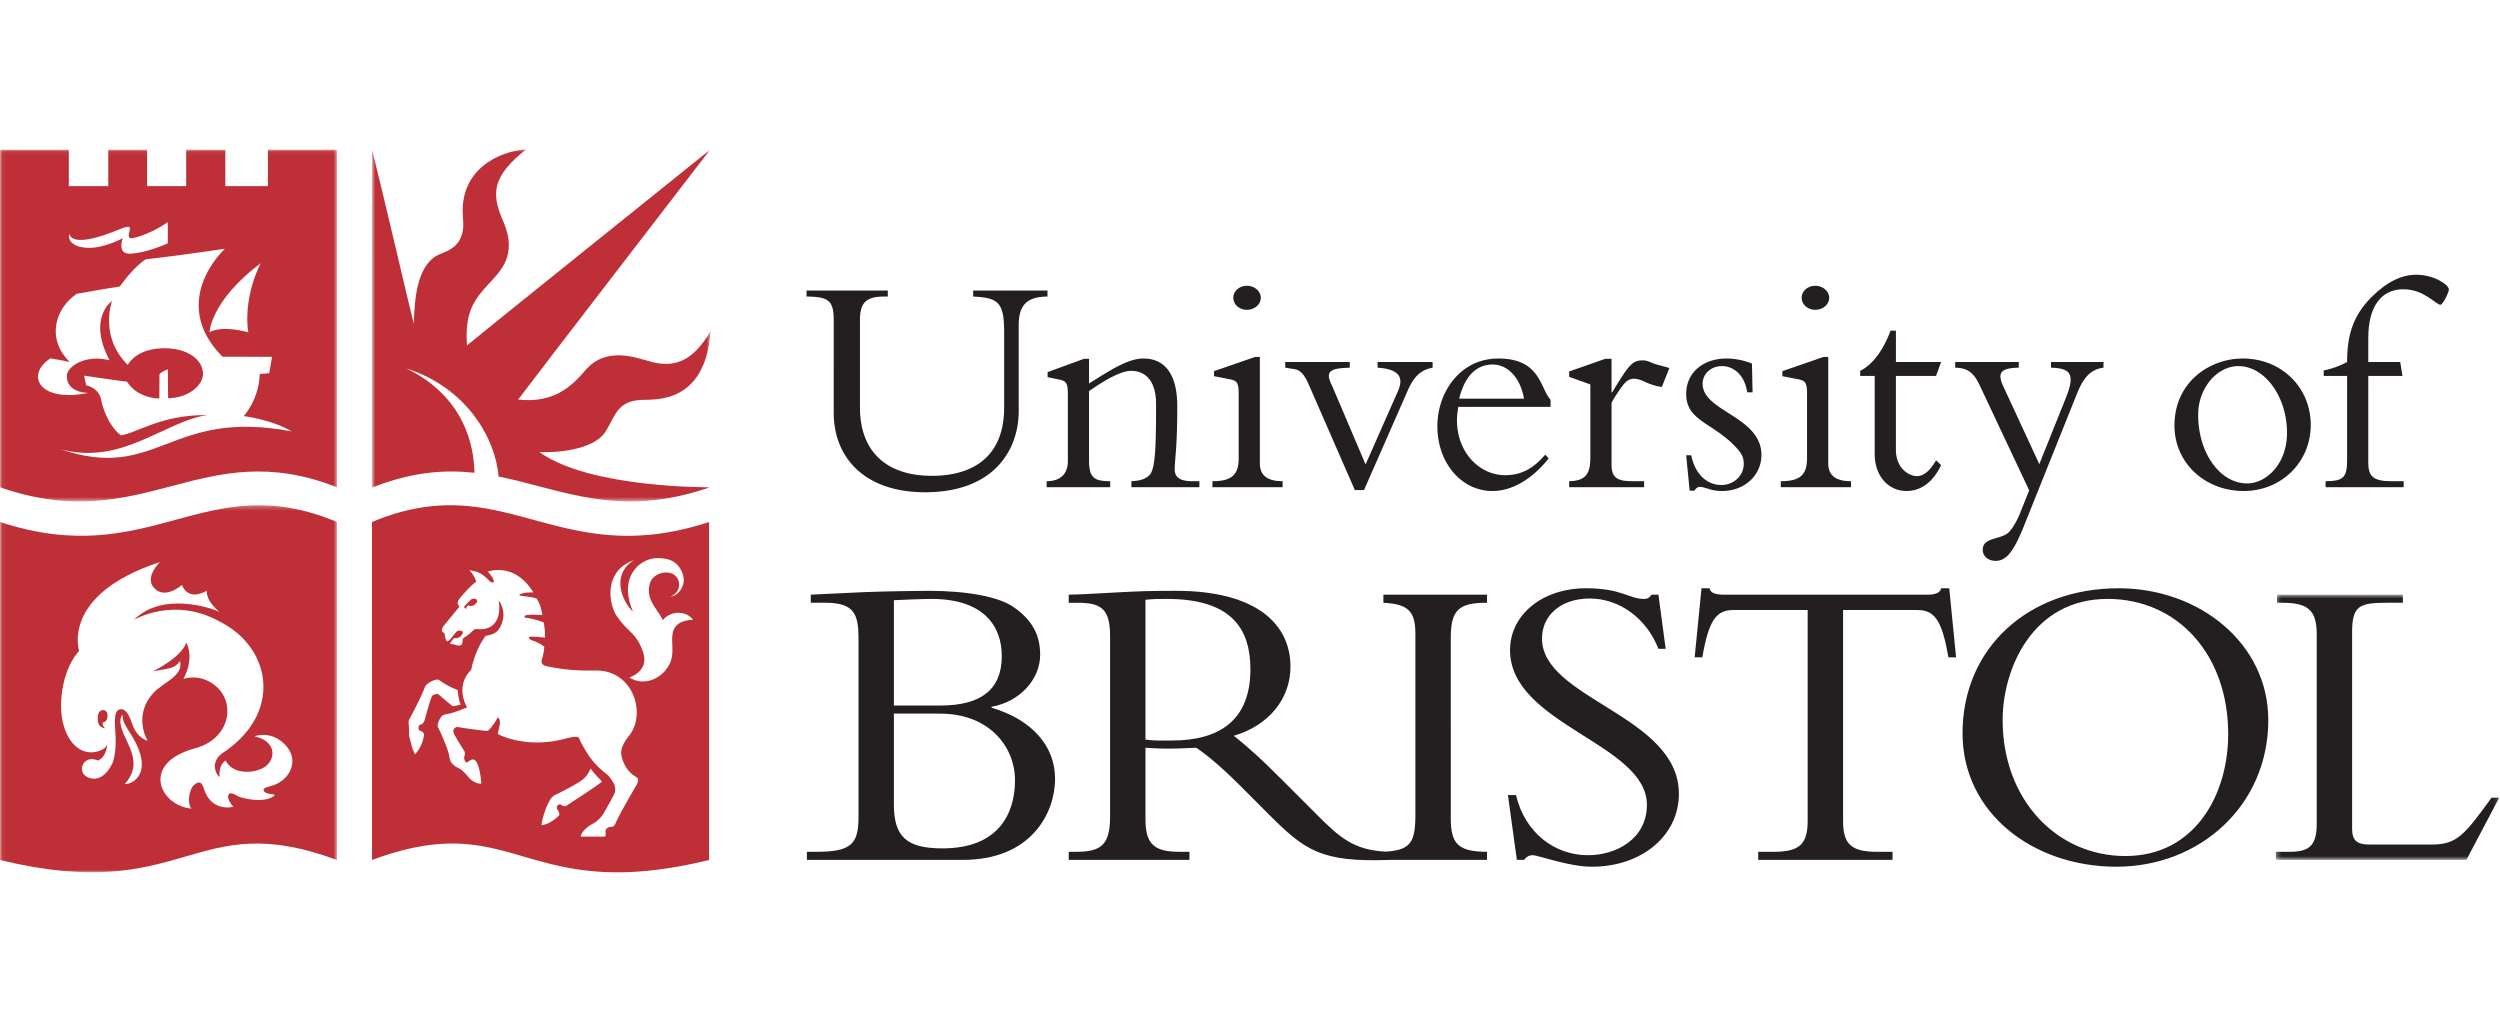
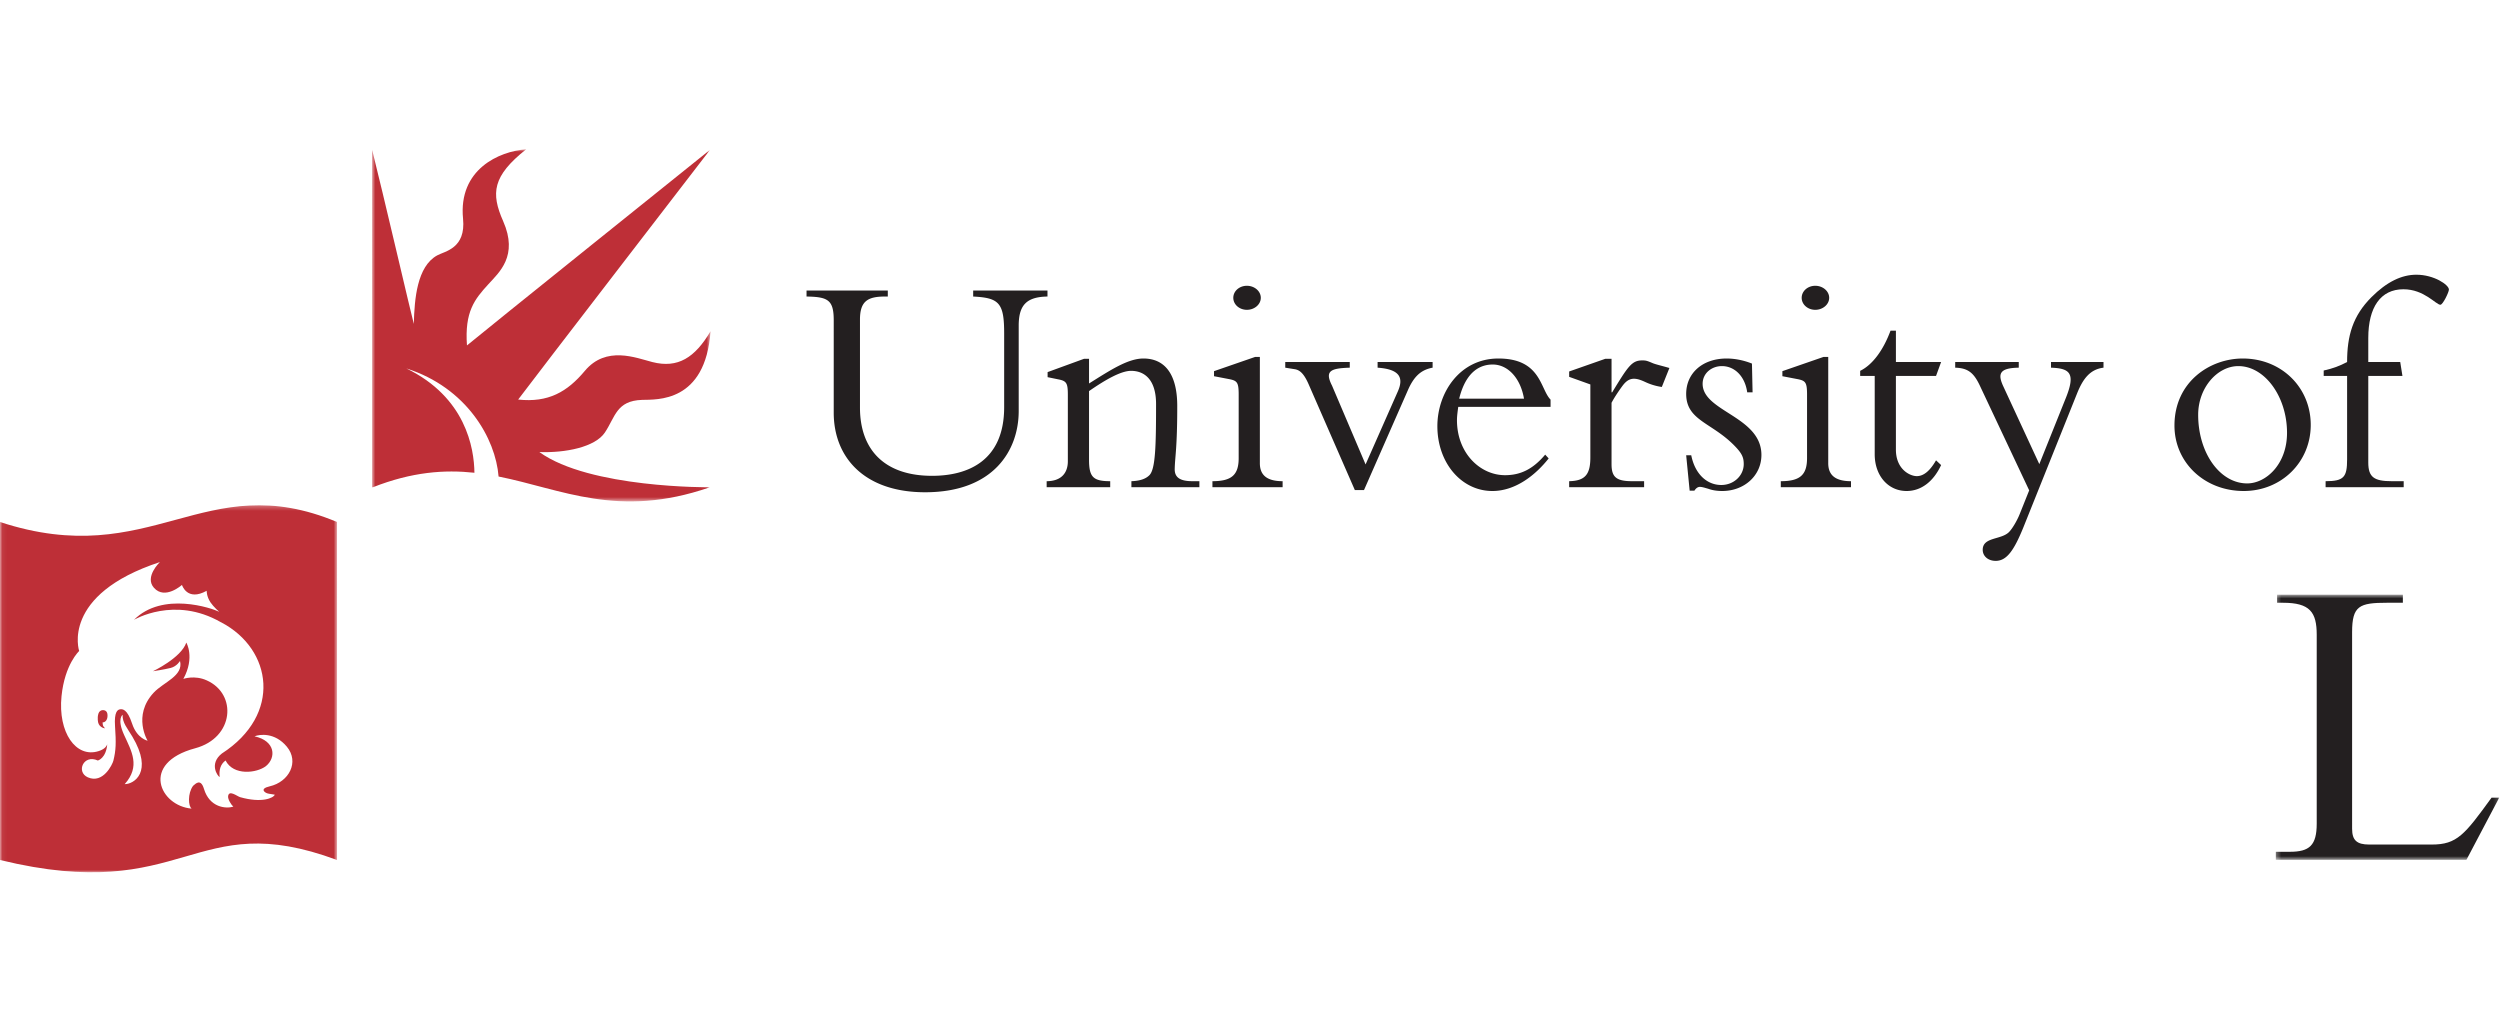
<svg xmlns="http://www.w3.org/2000/svg" xmlns:xlink="http://www.w3.org/1999/xlink" width="2500" height="1026" viewBox="0 0 543 158">
  <title>university-of-bristol-mark</title>
  <defs>
    <path id="a" d="M48.832.694V58.3H.303V.694z" />
    <path id="c" d="M.815.958h73.518v76.487H.815V.958z" />
    <path id="e" d="M.06 76.447V.046h73.141v76.4z" />
    <path id="g" d="M.06.278V80h73.146V.278H.06z" />
  </defs>
  <g fill="none" fill-rule="evenodd">
-     <path d="M194.154 122.576h10.002c10.837 0 16.302 7.32 16.302 14.451 0 7.223-3.52 14.816-15.746 14.816-7.781 0-10.558-2.502-10.558-9.539v-19.728zm-7.685 22.412c0 5.84-1.483 7.597-9.075 7.597h-2.134v1.758h33.897c14.914 0 20.006-10.279 20.006-17.595 0-7.223-5.092-12.875-13.796-15.467v-.188c6.205-1.11 10.556-6.017 10.556-11.295 0-4.449-1.852-7.6-5.65-10.28-3.335-2.41-10.466-3.616-18.615-3.616-1.762 0-8.8.092-13.896.28-2.683.093-9.075.463-11.668.553v1.761h3.242c6.482 0 7.133 2.778 7.133 8.056v38.436zm7.685-47.048c2.315-.093 6.116-.278 8.15-.278 11.393 0 15.282 5.928 15.282 12.412 0 7.224-4.445 10.742-13.336 10.742h-10.096V97.94zM254.544 128.412c-2.134 0-3.523.091-5.745-.185v-30.38c1.666-.185 2.87-.185 4.63-.185 14.274 0 18.157 6.671 18.157 15.281 0 11.115-6.754 15.47-17.042 15.47m68.437-29.917v-1.76h-22.508v1.76c5.185.276 6.949 1.665 6.949 6.668v39.457c0 6.017-1.147 7.586-6.447 7.931-7.065-.37-10.065-3.142-15.133-8.207l-7.311-7.318c-4.347-4.354-7.126-6.949-10.554-9.634 7.595-2.222 12.314-8.058 12.314-15.003 0-9.448-7.685-16.488-24.822-16.488-6.024 0-7.876.092-11.673.281-3.796.182-9.447.552-11.67.552v1.761h2.039c5.372 0 6.947 1.665 6.947 7.411v38.991c0 6.207-1.947 7.687-7.41 7.687h-1.575v1.758h26.216v-1.758h-2.134c-5.188 0-7.41-1.39-7.41-6.947v-15.654c1.483.094 2.686.19 4.724.19 2.504 0 3.986-.096 6.303-.19 2.224 1.484 5.469 4.168 9.543 8.243l6.11 6.118c8.007 8.014 11.423 10.545 26.505 9.998h20.997v-1.758c-6.391 0-7.872-1.853-7.872-7.317V106c0-6.205 2.038-7.503 7.872-7.503M329.277 140.267c1.947 8.244 8.428 13.06 15.652 13.06 6.207 0 12.78-3.613 12.78-10.928 0-13.341-29.729-17.412-29.729-33.62 0-7.691 7.04-13.433 16.488-13.433 7.776 0 9.354 2.317 12.596 2.317.738 0 1.108-.186 1.666-.927h1.481l1.574 11.762h-1.574c-2.594-6.668-8.52-10.925-14.913-10.925-6.113 0-10.375 3.515-10.375 8.703 0 13.15 29.733 16.676 29.733 33.713 0 9.076-8.06 15.84-18.895 15.84-5.093 0-11.574-2.502-12.87-2.502-.835 0-1.485.46-1.854 1.016h-1.574l-1.942-14.076h1.756M400.316 145.826c0 5.002 1.662 6.76 7.312 6.76h3.432v1.757h-29.178v-1.758h3.43c5.65 0 7.313-1.757 7.313-6.759v-45.753H376.51c-3.7 0-5.369 2.125-6.763 10.275h-1.664l1.482-15.002h1.758c.098.556.467.93 1.021 1.112.555.187 1.205.277 1.852.277h44.55c1.298 0 2.686-.277 2.874-1.389h1.756l1.484 15.002h-1.67c-1.387-8.15-3.055-10.275-6.758-10.275h-16.115v45.753M492.672 123.966c0-16.67-15.004-28.62-32.508-28.62-19.726 0-33.902 13.059-33.902 31.489 0 17.323 15.287 28.993 33.439 28.993 17.967 0 32.97-13.153 32.97-31.862m-8.708 3.055c0 13.15-7.221 26.486-22.316 26.486-14.914 0-26.674-12.22-26.674-29.541 0-11.115 6.478-26.304 22.78-26.304 15.284 0 26.21 12.136 26.21 29.359" fill="#231F20" />
    <g transform="translate(494 96.042)">
      <mask id="b" fill="#fff">
        <use xlink:href="#a" />
      </mask>
      <path d="M41.703 58.3H.303v-1.757h3.054c4.262 0 5.834-1.39 5.834-6.115V9.398c0-4.906-1.48-6.944-7.314-6.944H.582V.694h27.32v1.76h-3.429c-6.016 0-7.596.648-7.596 6.39V51.54c0 2.5 1.023 3.429 3.707 3.429h13.613c5.465 0 7.13-2.131 12.97-10.187h1.665L41.703 58.3" fill="#231F20" mask="url(#b)" />
    </g>
    <g transform="translate(80 -.958)">
      <mask id="d" fill="#fff">
        <use xlink:href="#c" />
      </mask>
      <path d="M23.046 71.217c-.067-5.391-1.897-16.41-14.794-22.662 13.096 4.16 19.395 15.225 20.039 23.48 13.749 2.74 25.95 9.21 45.762 2.379l.068-.043s-26.07.237-36.972-7.65c5.63.213 12.112-1.062 14.236-4.25 2.264-3.395 2.498-6.902 8.075-7.082 3.133-.101 13.759.692 14.873-14.91-3.4 5.738-7.082 8.11-12.643 6.694-3.55-.905-10.03-3.621-14.661 1.912-3.824 4.568-7.931 6.94-14.484 6.233 2.622-3.541 41.683-54.254 41.683-54.254s-50.04 40.16-52.802 42.497c-.531-7.331 1.664-10.022 4.603-13.245 2.405-2.636 6.586-6.207 3.258-13.741C26.596 10.484 26.95 6.8 34.28.958c-5.844.425-14.761 4.355-13.706 15.086.638 6.48-3.953 7.04-5.631 7.968-4.355 2.408-4.923 9.42-5.064 14.874C9.385 37.115 3.047 9.863.816 1.045.814 1.05.815 74.37.815 74.37h.168c8.492-3.345 15.557-3.856 22.063-3.154" fill="#BE2F37" mask="url(#d)" />
    </g>
    <path d="M227.512 30.68v1.304c-4.6.068-6.249 1.923-6.249 6.32v18.542c0 8.516-5.427 17.65-20.33 17.65-13.117 0-19.848-7.487-19.848-17.307V37.135c0-4.396-1.236-5.083-5.905-5.15v-1.306h17.65v1.305h-.619c-3.776 0-5.425 1.031-5.425 5.014V56.09c0 9.272 5.425 14.835 15.658 14.835 7.761 0 15.66-3.229 15.66-14.904V40.02c0-6.593-1.03-7.76-6.73-8.035V30.68h16.138M236.538 67.422c0 3.777.892 4.67 4.6 4.67v1.305h-13.804v-1.305c3.022 0 4.602-1.648 4.602-4.327V53.343c0-2.541-.275-3.022-2.06-3.366l-2.336-.48v-1.1l7.898-2.883h1.1v5.356c4.6-2.884 8.446-5.426 11.812-5.426 4.671 0 7.348 3.435 7.348 10.303 0 9.134-.48 10.919-.549 13.598-.068 1.854 1.031 2.747 3.846 2.747h1.511v1.305H245.74v-1.305c1.991-.07 3.16-.55 3.914-1.305 1.305-1.305 1.443-6.32 1.443-15.453 0-5.494-2.679-7.211-5.426-7.211-2.198 0-5.562 1.923-9.133 4.396v14.903M270.825 29.648c1.647 0 3.021 1.168 3.021 2.611 0 1.442-1.374 2.61-3.02 2.61-1.649 0-2.954-1.168-2.954-2.61 0-1.443 1.305-2.611 2.953-2.611m2.815 38.529c0 2.404 1.307 3.915 4.944 3.915v1.305H263.34v-1.305c4.19 0 5.701-1.373 5.701-5.013V53.275c0-2.679-.344-3.023-2.129-3.366l-3.228-.619v-1.098l8.928-3.09h1.03v23.075M294.27 74.015l-9.96-22.8c-1.03-2.405-1.923-3.229-3.02-3.435l-2.134-.343v-1.236h14.013v1.236c-4.19.137-5.494.686-3.847 3.915l7.281 17.1 7.006-15.864c1.237-2.817.618-4.808-4.396-5.15V46.2h11.95v1.236c-2.608.48-4.122 1.991-5.424 5.013l-9.477 21.565h-1.992M336.783 55.953v-1.58c-2.266-2.267-2.06-8.929-11.332-8.929-8.379 0-13.254 7.418-13.254 14.698 0 7.966 5.217 14.08 11.95 14.08 5.013 0 9.34-3.435 12.224-7.075l-.756-.824c-2.609 3.09-5.287 4.464-8.72 4.464-5.428 0-10.442-4.808-10.442-11.949 0-.894.14-1.854.275-2.885h20.055zm-19.85-1.787c1.582-6.386 5.016-7.416 7.284-7.416 3.295 0 6.041 2.953 6.796 7.416h-14.08zM350.027 68.384c0 2.815 1.03 3.708 4.463 3.708h2.611v1.305h-16.279v-1.305c3.504-.07 4.603-1.511 4.603-5.151V51.077l-4.603-1.65v-1.166l7.83-2.747h1.375v7.279h.137c3.433-5.631 4.258-6.936 6.523-6.936.826 0 1.031.069 2.336.619.686.274 1.924.548 3.572 1.029l-1.648 4.12a12.633 12.633 0 0 1-3.64-1.098c-.755-.343-1.579-.687-2.403-.687-1.238 0-1.994.825-2.68 1.785-.892 1.237-1.648 2.404-2.197 3.435v13.324M367.338 66.46c.822 4.121 3.432 6.456 6.525 6.456 2.745 0 4.875-2.061 4.875-4.532 0-1.443-.343-2.336-2.2-4.19-4.876-4.876-10.3-5.356-10.3-11.058 0-4.532 3.573-7.692 8.79-7.692 1.855 0 3.78.413 5.496 1.1l.136 6.249h-1.166c-.482-3.503-2.75-5.7-5.496-5.7-2.267 0-4.187 1.579-4.187 3.846 0 6.045 12.77 7.074 12.77 15.453 0 4.463-3.706 7.829-8.513 7.829-1.304 0-2.267-.206-3.023-.481-.756-.205-1.303-.412-1.853-.412-.413 0-.823.275-1.168.825h-1.03l-.756-7.693h1.1M394.275 29.648c1.65 0 3.023 1.168 3.023 2.611 0 1.442-1.373 2.61-3.023 2.61-1.645 0-2.95-1.168-2.95-2.61 0-1.443 1.305-2.611 2.95-2.611m2.818 38.529c0 2.404 1.305 3.915 4.944 3.915v1.305h-15.246v-1.305c4.191 0 5.7-1.373 5.7-5.013V53.275c0-2.679-.343-3.023-2.13-3.366l-3.227-.619v-1.098l8.928-3.09h1.031v23.075M421.61 46.201l-1.1 3.021h-8.719v16.003c0 4.325 3.09 5.768 4.531 5.768 1.51 0 2.885-1.167 4.187-3.434l1.1 1.03c-1.648 3.571-4.326 5.632-7.486 5.632-4.053 0-6.936-3.366-6.936-7.966V49.222h-3.158v-1.099c2.678-1.305 5.014-4.464 6.592-8.722h1.17v6.8h9.818M448.777 53.824c2.06-5.22.754-6.25-3.299-6.387v-1.236h11.401v1.236c-2.815.343-4.393 2.266-5.698 5.493l-11.675 29.121c-2.063 5.082-3.64 7.347-6.043 7.347-1.65 0-2.817-1.029-2.817-2.403 0-2.817 3.981-2.13 5.7-3.845.753-.758 1.785-2.542 2.333-3.915l2.061-5.152-10.645-22.595c-1.302-2.816-2.54-3.983-5.425-4.05V46.2h13.804v1.236c-4.189.068-4.668 1.305-3.295 4.188l7.76 16.76 5.838-14.56M472.293 60.005c0 8.035 6.523 14.216 15.039 14.216 8.174 0 14.561-6.25 14.561-14.353 0-8.174-6.387-14.424-14.766-14.424-7.143 0-14.834 5.083-14.834 14.56m5.15-2.335c0-5.906 4.19-10.576 8.721-10.576 5.77 0 10.578 6.662 10.578 14.492 0 6.866-4.601 10.988-8.654 10.988-5.906 0-10.645-6.594-10.645-14.904" fill="#231F20" />
    <g>
      <path d="M521.809 49.222h-7.418V68.04c0 3.16 1.236 4.052 5.082 4.052h2.61v1.305h-16.961v-1.305c3.982 0 4.669-.893 4.669-4.739v-18.13h-5.084v-1.169c1.922-.41 3.573-1.03 5.084-1.853 0-5.7 1.237-10.028 5.289-14.08 3.364-3.365 6.59-4.876 9.75-4.876 3.846 0 7.075 2.198 7.075 3.228 0 .55-1.305 3.296-1.854 3.296-.963 0-3.504-3.364-8.037-3.364-4.943 0-7.623 3.914-7.623 10.576v5.22h6.938l.48 3.021" fill="#231F20" />
      <g transform="translate(0 .042)">
        <mask id="f" fill="#fff">
          <use xlink:href="#e" />
        </mask>
-         <path d="M53.939 39.707c-.566-3.046-.283-9.066 2.692-15.015-10.979 8.287-11.12 15.015-11.12 15.015s2.125-1.629 8.428 0M48.84 21.575s-13.316 1.913-17.14 2.267c-2.639 1.558-5.666 5.914-5.666 5.914s-3.117.46-9.349 1.594c-4.334 2.827-6.942 9.419-1.559 14.802-1.7-.354-1.7-.354-4.179-.779-5.312 3.4-2.833 9.704 8.216 7.508-3.116-.106-4.675-1.629-4.639-3.613-.071-2.16 4.144-4.851 9.279-3.47-4.888-9.243.53-12.891.53-12.891s-2.867 7.632 3.401 13.882c.566-.92 2.443-3.505 7.72-3.611 5.257-.106 8.56 2.476 8.64 5.453.071 2.621-3.258 5.383-7.578 5.383l-.071-6.262s-1.407.507-1.806 1.062c.006.288-.035 5.271-.035 5.271-1.701 0-5.17-.708-7.012-3.648-1.417-.141-9.314-1.31-9.314-1.31l.425 2.089s2.763.461 3.293 3.223c.643 3.342 2.55 6.41 4.25 7.65 3.293-.39 8.747-4.533 18.77-4.392-9.208 1.275-18.557 11.119-32.015 7.366 21.39 7.296 23.586-8.924 50.358-3.824-4.178-2.55-10.411-3.329-10.411-3.329s3.328-3.613 3.47-9.137c.425-.027.992-.071 2.055-.177.354-1.771.601-3.568.601-3.568s-5.843-.009-10.747-.009c-11.935-12.076.513-23.444.513-23.444m-29.889-.212c3.364.176 7.453-1.914 7.72-2.09 0 0-1.417 3.577 1.77 3.365 3.46-.231 7.443-2.005 8.004-2.266v-4.605c-.308.227-3.68 2.61-7.507 3.471-1.398.314-.921-.921-.78-1.629.142-.708.237-1.287-2.266-.248-10.235 4.25-10.766 1.346-10.766.991-.424.497-.245 2.796 3.825 3.011M73.201.046v73.325c-29.5-11.616-41.789 10.908-73.201 0V.046h14.945v7.915h8.571L23.515.046h8.429l.001 7.916 8.498-.001V.046h8.5v7.915l9.242.001V.046h15.016" fill="#BE2F37" mask="url(#f)" />
      </g>
-       <path d="M101.352 99.824s-.35-.174.316-.729c.082-.069.21.083.597.087.521.007.794-.173 1.226-.693.654-.79-.709-1.095-1.15-.714-.487.414-.835.847-1.25 1.227 0 0-.7.622.261.822zm25.252 37.041c-1.168.955-4.78 2.778-5.684 3.203-.902.426-1.192.683-1.858 2.002-.815 1.612-1.594 4.535-1.382 4.744 2.231-.352 3.825-2.229 3.825-2.229s.035-.46-.46-1.242c-.41-.644.39-1.343.885-.937.377.31.903.373 1.222.105.318-.265 7.277-4.69 7.596-5.206a30.263 30.263 0 0 1-2.497-2.813s-.478 1.416-1.647 2.373zm-27.197-19.407c-2.975-1.207-3.64-2.01-4.197-2.25-.496-.21-2.544.66-2.886 1.54-.92 2.373-2.974 6.25-3.275 6.8-.163.295-.337.638-.302 1.028.036.388.151 1.912.116 2.265-.036.356.017.817.158 1.17.142.354.33 1.875 1.107 3.4 1.736-1.736 1.99-4.296 1.877-3.79-.003.013.55-.937-.832-1.364-.393-.12-.335-1.144.088-1.275.514-.158.78-.302 1.028-1.22.248-.923 1.182-4.23 1.487-4.87.047-.098.133-.264.305-.344a3.42 3.42 0 0 1 .847-.252c.13-.02.38.121.455.198.472.477 2.926 2.468 2.926 2.468s1.098-.105 1.771-.388c-.426-.674-.602-2.304-.673-3.116zm-3.002-13.99s-1.036 1.276.133 1.595c.027.37.173 1.103.32 1.487.194.513.53.345.902-.08s.97-1.232 1.408-1.7c.398-.424 1.785-.272 1.222.583-.372.567-.664.72-1.142.825-.378.083-.492-.24-.903.32-.433.586-.896.996-.133.996.398 0 1.155.371 1.66.29.475-.074.528-.384.58-.81.052-.442-.034-.699.461-.973.636-.356 1.575-1.204 1.86-1.505.324-.346.742-.266 1.167-.266.425 0 2.478.248 3.701-1.585.861-1.292.956-3.053.637-4.647.584.584 1.37 2.421.956 4.142-.736 3.067-2.245 3.238-3.772 3.56-.637.901-2.266 3.221-3.133 7.437-.372.247-3.453 3.222-.877 8.103-.664.218-2.622 1.056-3.78 1.315-.779.18-1.43.22-1.744.595-.354.424-1.169 1.807-.744 2.495.301.491 2.231 4.808 2.39 6.138.16 1.326.64 1.642 1.115 2.072.532.477.877.45 1.621 1.01.752.562 1.377 1.578 2.072 2.123.743.584 1.576.85 2.16.795-.142-2.158-.603-4.283-1.275-4.99-.699-.738-1.576.316-1.788.371-.212.052-.509-.153-.638-.745-.133-.612.426-1.116-.106-1.912a49.673 49.673 0 0 1-2.046-3.375c-.69-1.35.482-1.713.771-1.644.691.157 4.834.717 5.471.77.637.051.99.16 1.276-.162.876-.98 1.38-1.698 1.885-2.709.93.693.292 2.021.027 3.595.265.232 6.268 3.26 14.52 1.064 3.445-.916 3.053-.194 3.381.442 2.001 3.88 3.418 5.38 5.791 7.278.708.567 1.203 1.487 1.522 2.017.32.533.4 1.478.142 2.092-.319.76-2.162 4.066-2.479 4.531-.602.886-1.388 1.63-2.055 1.983-2.089 1.116-2.61 2.118-2.84 2.898h5.364s.125-.28.062-.95c-.089-.937.761-1.095 1.027-1.15.265-.053.744.158 1.168-.85.8-1.898 3.914-7.189 4.18-7.668.265-.478 1.238-1.755.283-2.319-1.807-1.06-2.867-2.808-3.223-4.765-.142-.778-.057-2.06 1.7-4.248 3.754-4.673.956-14.306-7.4-14.129-4.74.1-7.378-.304-10.466-.92-1.129-.229-1.322-.835-1.08-1.526.248-.707.487-2.114.495-2.69-.814-.743-2.053-1.203-2.656-1.415-.648-.229-.974-.746-.318-.797.655-.054 3.134.212 3.134.212s.088-1.328-.266-3.276a14.29 14.29 0 0 0-3.824-1.028c-.373-.046-.7-.465.247-.6 1.24-.177 2.373.017 3.26-.037.052-.105-.426-2.584-1.303-3.585-.61-.185-.934-.27-3.054-.522-.744-.089-.78-.302-.284-.463.577-.182 1.532-.369 2.728-.292-.46-.635-3.542-6.257-9.934-4.565.716.875 1.062 1.282 1.274 1.885.191.54-.379.711-.902.161-2.019-2.127-3.082-2.074-4.383-2.314.85.825 1.222 1.65 1.514 2.471-1.46 1.036-3.532 3.506-3.825 3.984-.556.91.213 1.4.213 1.4l-3.427 4.177zm41.301-14.235c-6.533 2.283-5.57 9.326-3.806 12.041 2.302 3.541 4.25 3.612 5.72 7.772 1.145 3.246-.904 4.94-2.923 5.684 3.453 2.127 7.012-.07 8.287-2.195 2.348-3.129-.312-7.193 2.196-9.314.671-.567 1.806-.956 3.33-1.027-1.525-2.16-5.1-1.912-6.535.107-1.009-2.338-3.843-4.382-2.815-8.004.673-2.373 4.426-3.258 5.842-1.31.775 1.065.886 3.151-1.38 4.214 1.416-.106 4.107-2.55 2.266-5.878-1.293-2.339-3.47-2.517-5.24-2.517-3.224 0-8.57 3.686-5.153 11.635-1.966-1.752-5.153-7.862.211-11.208zm16.301-8.277v73.413c-40.583 9.881-41.754-11.687-73.2 0 .003.953-.014-73.42 0-73.413 28.897-12.112 40.16 10.836 73.2 0z" fill="#BE2F37" />
      <g transform="translate(0 77.042)">
        <mask id="h" fill="#fff">
          <use xlink:href="#g" />
        </mask>
        <path d="M26.629 45.795s-1.284.838.325 4.368c1.607 3.526 3.604 6.81.129 10.685 1.97.024 6.27-2.574 1.669-10.318-1.058-1.783-2.2-3.018-2.123-4.735zm-4.353 1.663c1.064-.073 1.199-1.375 1.006-2.06-.227-.81-1.577-.91-1.902.12-.322 1.02-.041 2.01-.041 2.01.267.982 1.373 1.263 1.468 1.164-.614-.551-.448-.867-.531-1.234zm1.023 4.687c-.257 3.117-2.045 3.576-2.045 3.576-3.12-1.433-4.794 2.494-2.175 3.65 3.318 1.467 5.349-2.822 5.546-3.615.559-2.248.612-3.838.36-7.488-.212-3.111.556-3.582 1.068-3.666.51-.088 1.578-.13 2.643 3.113 1.067 3.24 3.367 3.709 3.367 3.709S28.732 46.004 33.365 41c2.154-2.326 6.547-3.648 5.734-6.906 0 0-.68 1.168-2.002 1.51-1.322.34-3.881.725-3.881.725s6.142-2.901 7.25-6.226c0 0 1.919 3.198-.64 7.888 0 0 2.437-.871 5.059.312 6.683 2.963 5.974 12.48-2.483 14.752-12.035 3.229-7.665 12.539-.773 13.11-.74-.47-.907-3.276.303-4.944.605-.537 1.685-1.623 2.37.66 1.21 4.034 4.742 4.362 6.38 3.858-.43-.364-1.235-1.59-1.135-2.297.202-1.412 1.966.055 2.607.236 4.74 1.346 7.26.17 7.53-.54-1.058-.218-.873-.097-1.546-.266-.626-.16-1.843-1.024.438-1.547 4.186-.96 6.489-5.28 3.732-8.606-2.632-3.18-5.95-2.693-7.027-2.256 4.539.978 4.767 4.63 2.454 6.49-2.017 1.514-7.027 2.118-8.742-1.244-1.084.784-1.463 2.036-1.277 3.598-.455-.17-2.355-2.873.469-5.11 13.096-8.443 10.983-22.631-.101-28.47l-.137-.06c-10.055-5.776-18.852-.504-18.852-.504 6.217-6.227 16.96-2.523 18.506-1.75 0 0-1.236-1.075-1.894-2.062-.852-1.277-.82-2.498-.82-2.498-4.264 2.38-5.365-1.277-5.365-1.277s-3.693 3.329-6.09.622c-2.096-2.37 1.297-5.583 1.297-5.583-21.634 7.1-17.534 19.317-17.534 19.317s-3.133 2.877-3.834 9.813c-.797 7.877 3.127 13.478 8.03 11.939 1.123-.351 1.68-.887 1.897-1.478l.01-.061zM73.202 3.914c.012-.007-.005 74.366 0 73.413-31.45-11.686-32.618 9.88-73.202 0V3.914c33.04 10.836 44.303-12.112 73.202 0z" fill="#BE2F37" mask="url(#h)" />
      </g>
    </g>
  </g>
</svg>